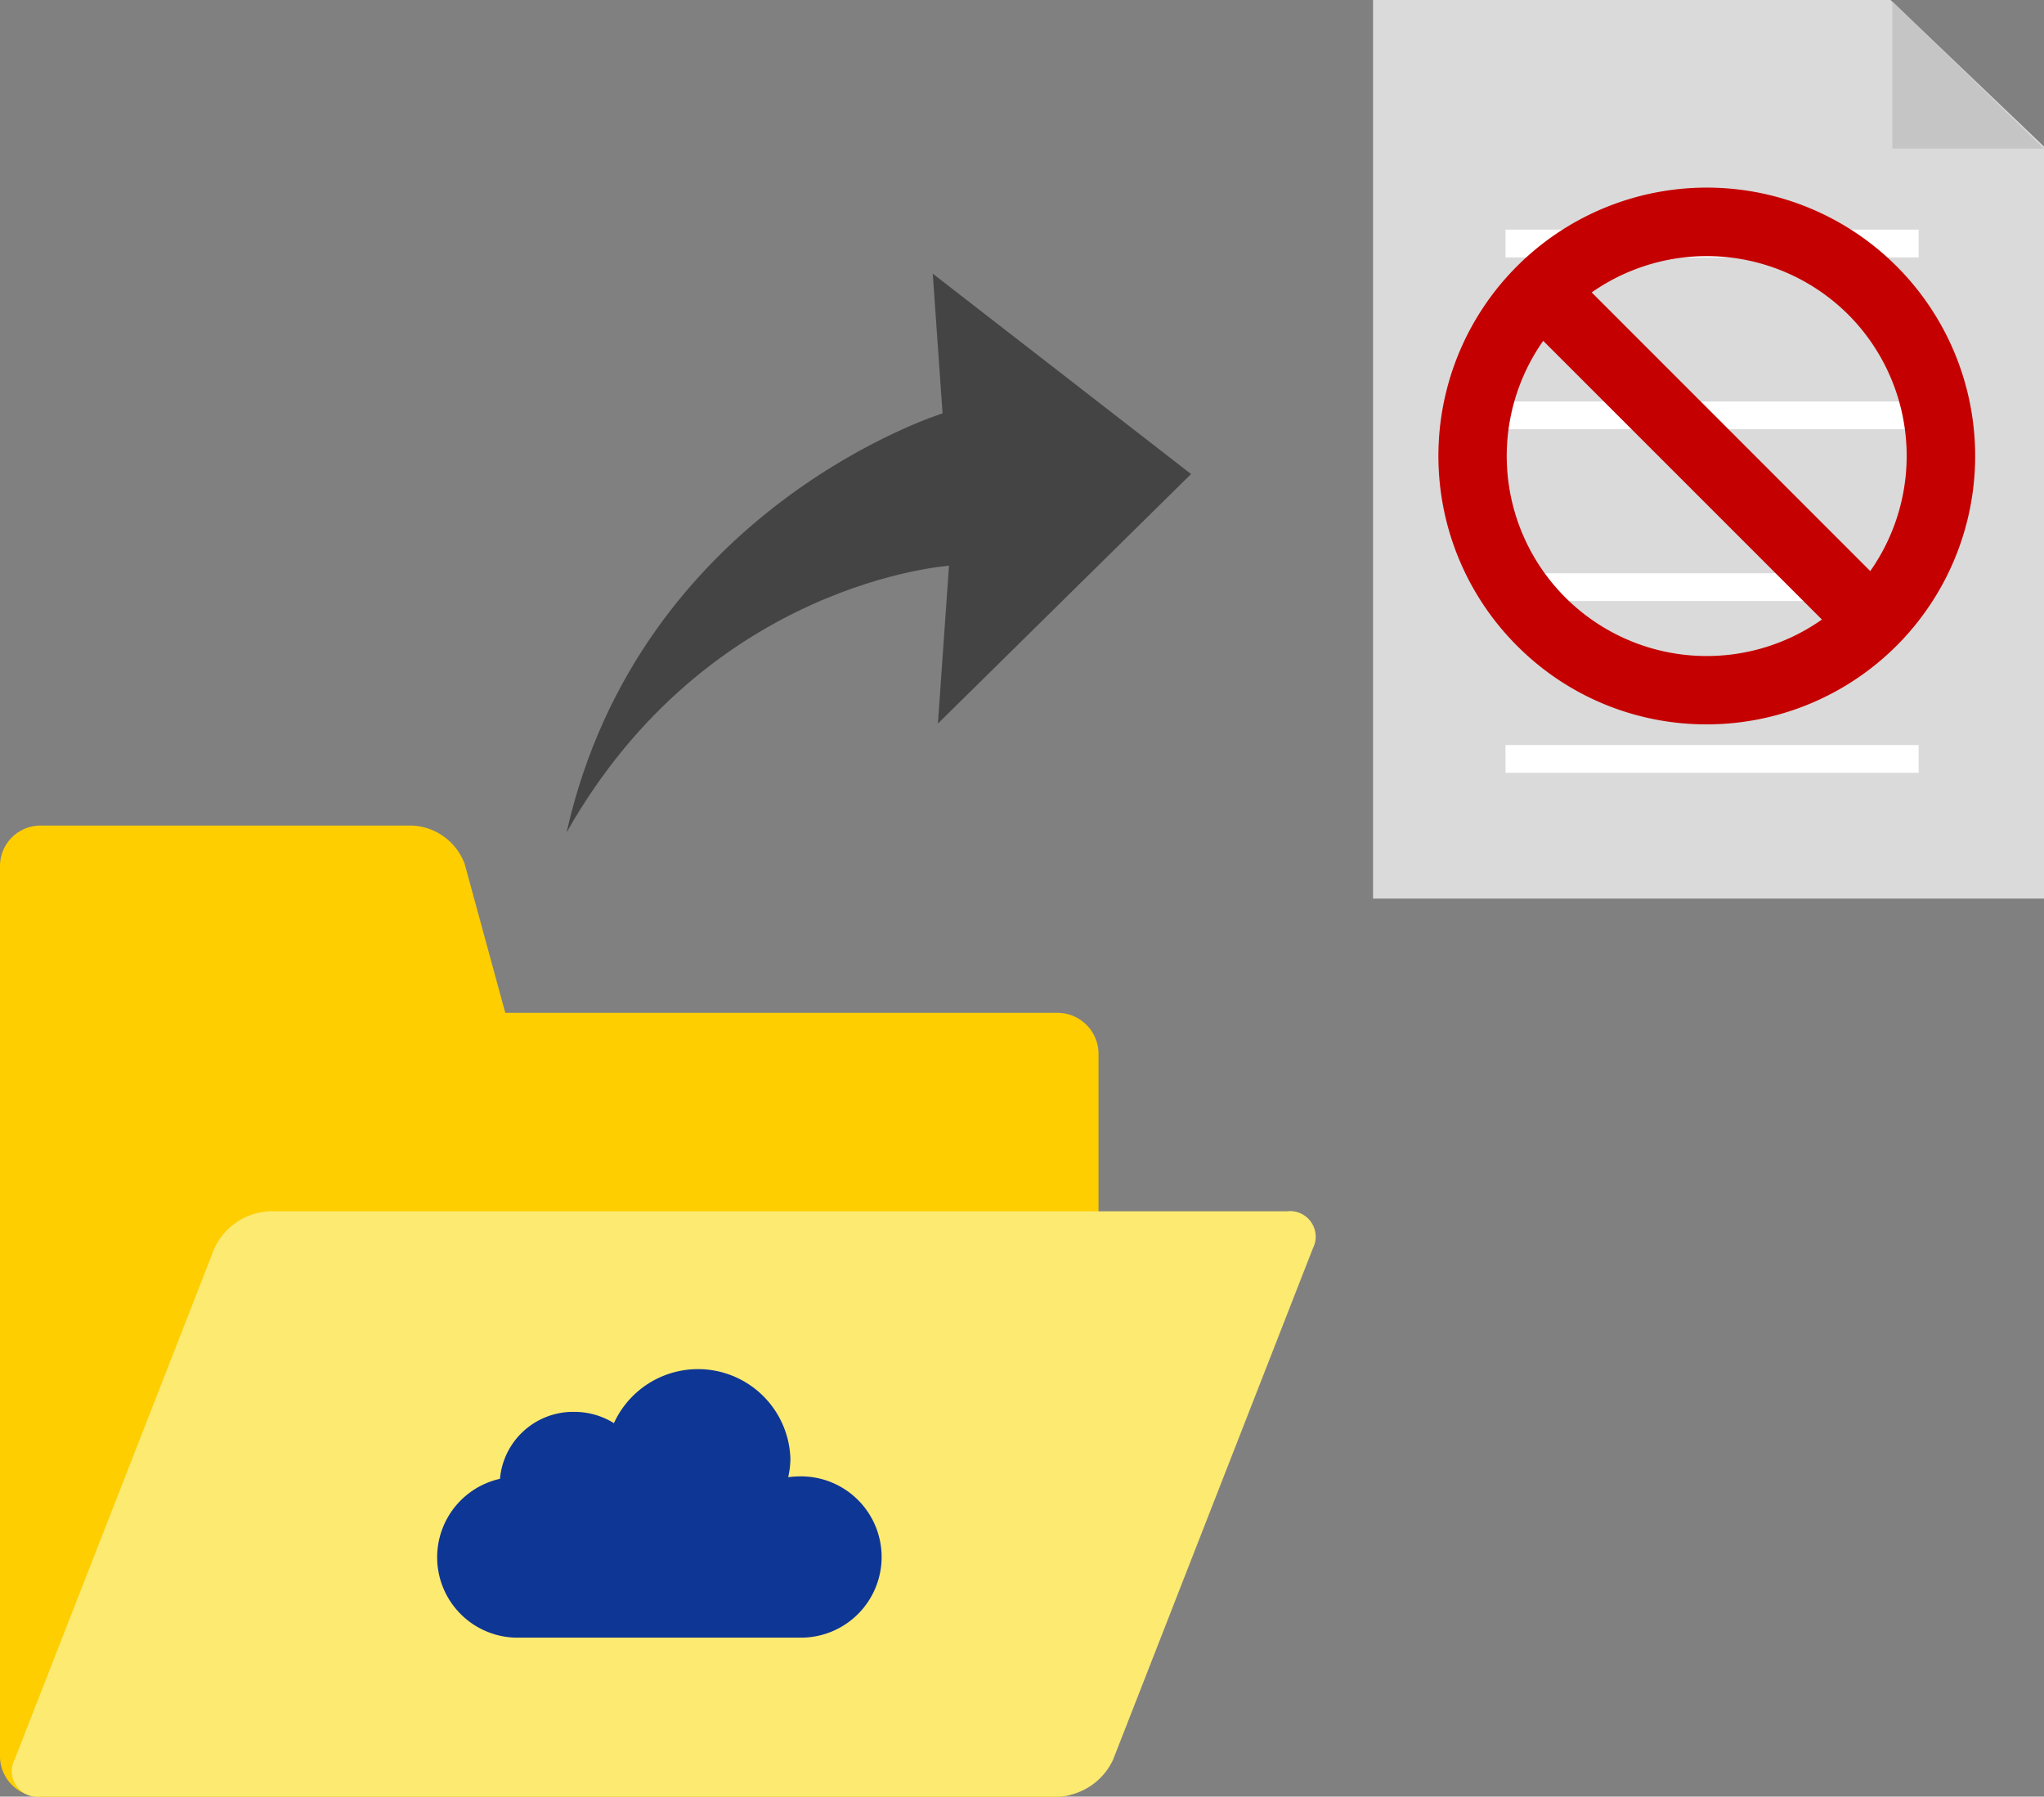
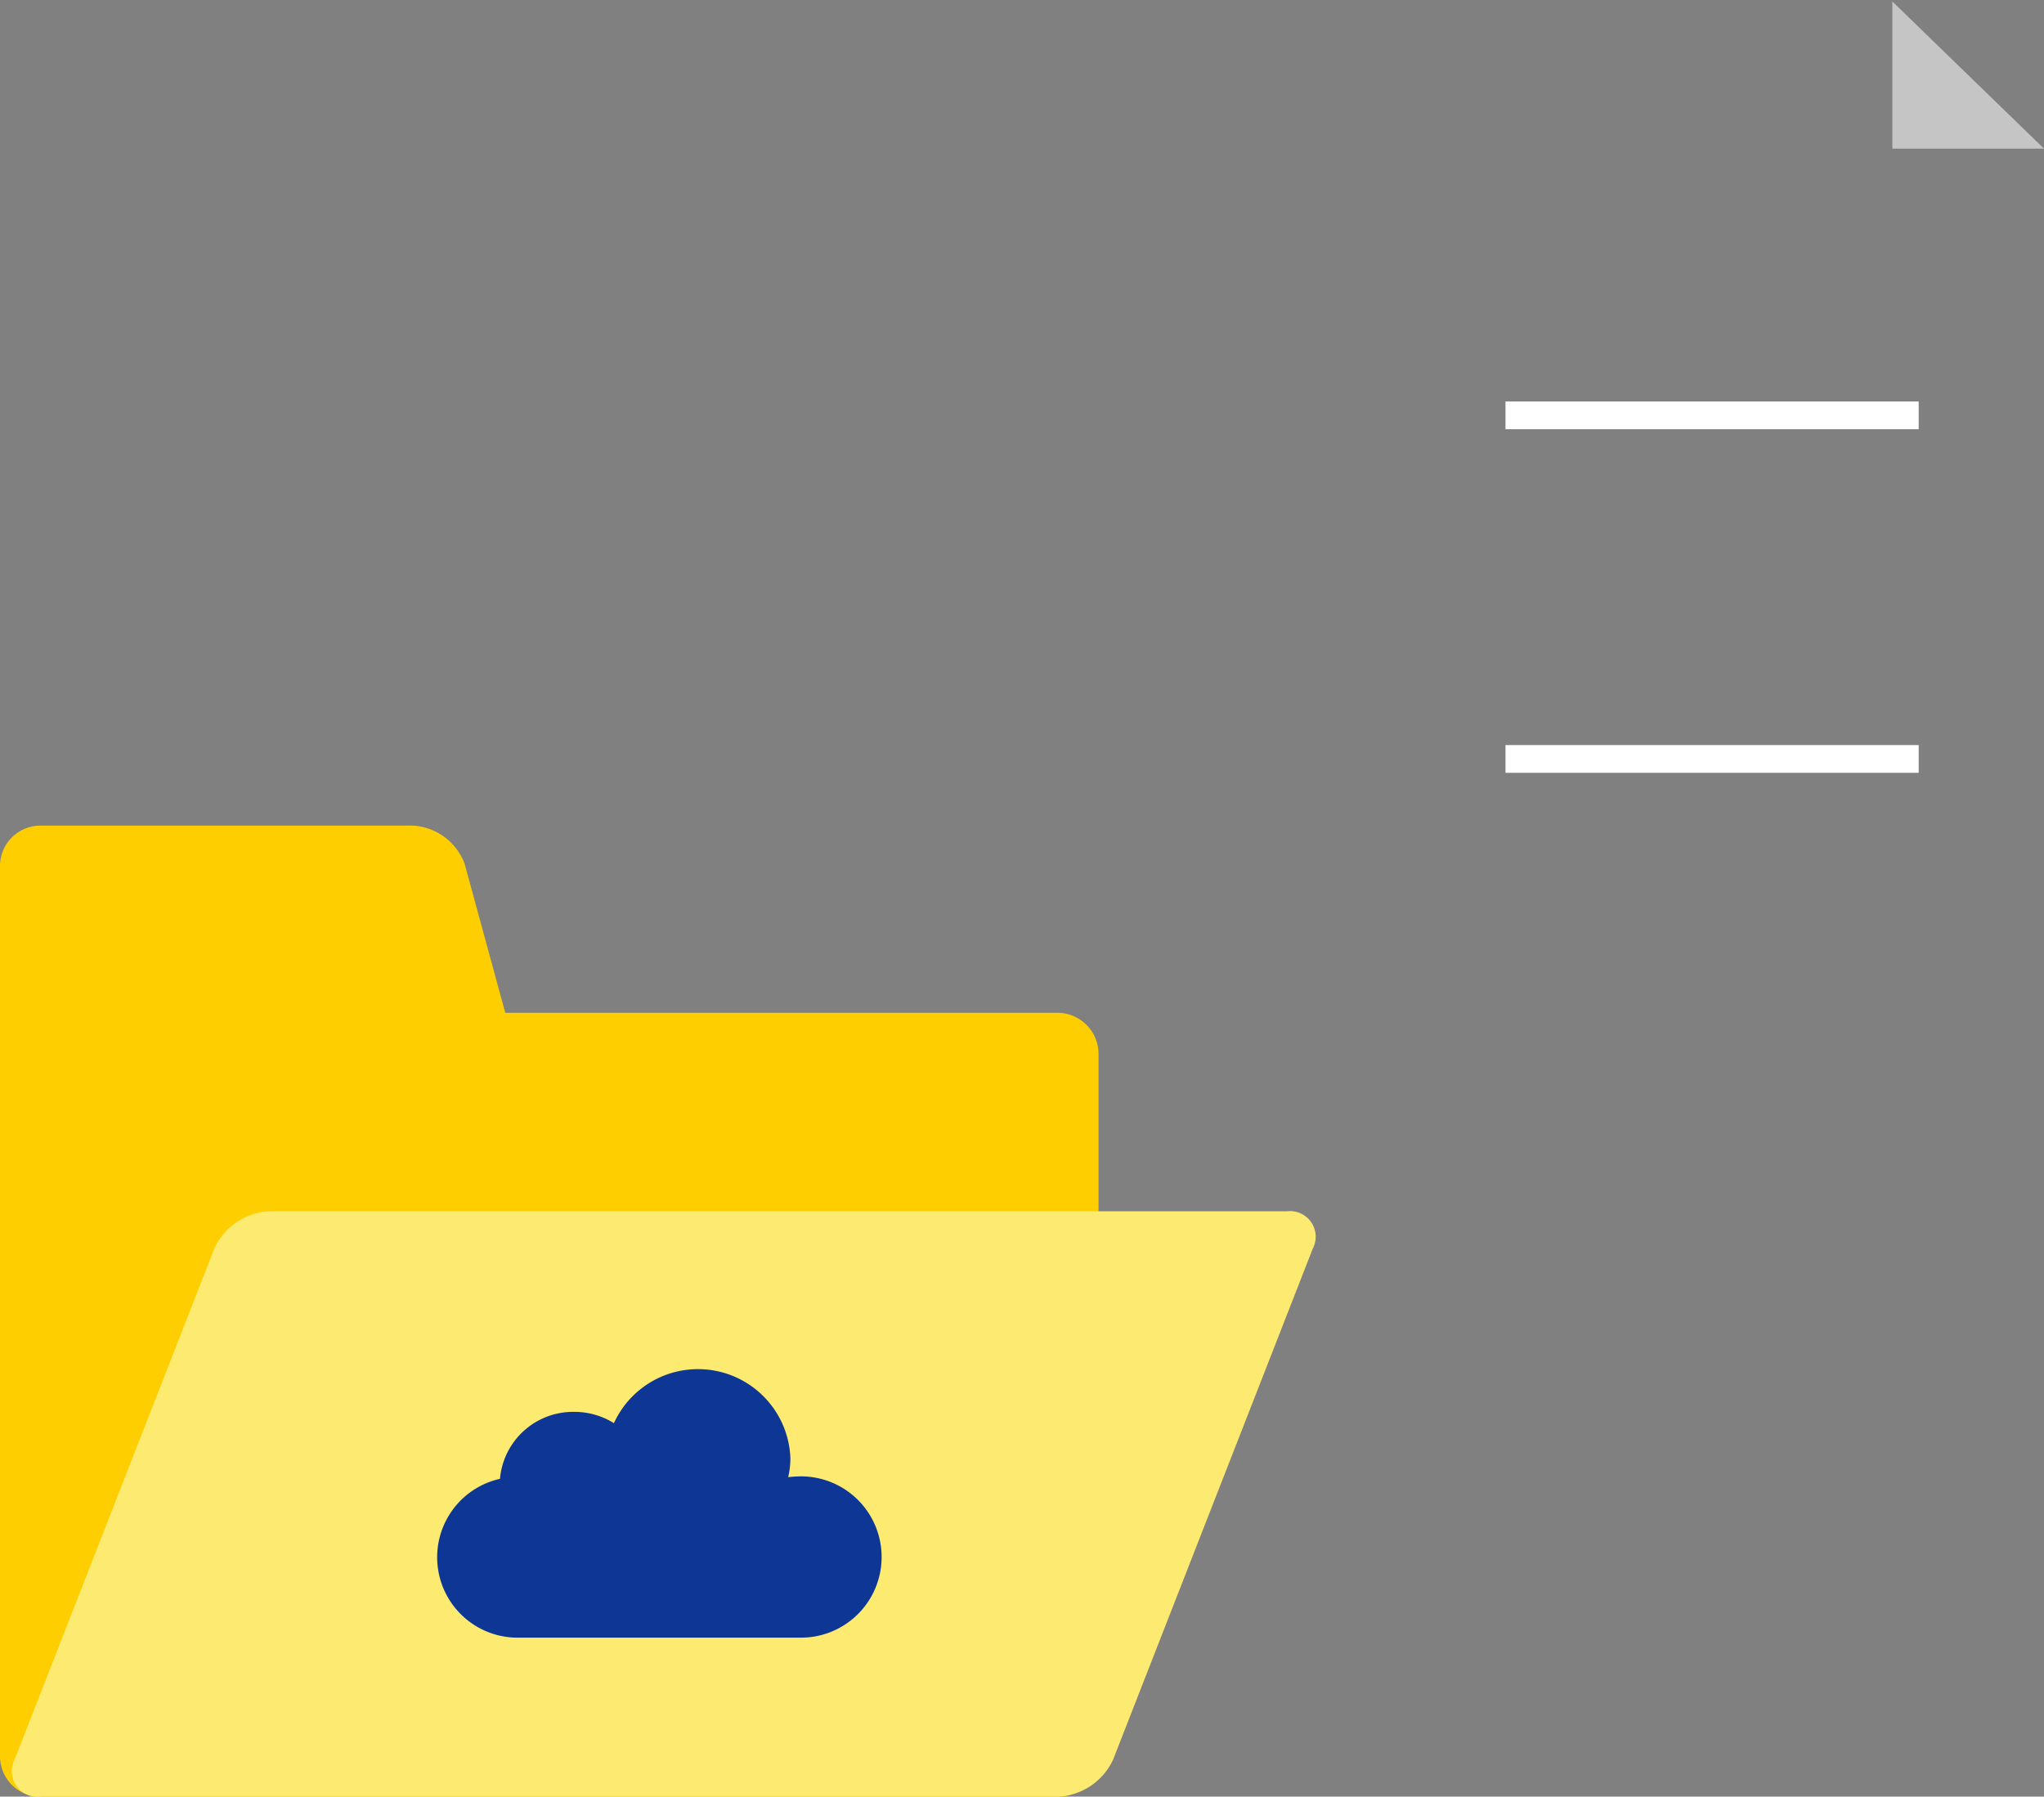
<svg xmlns="http://www.w3.org/2000/svg" width="147.225" height="129.414" viewBox="0 0 147.225 129.414">
  <rect x="0" y="0" width="147.225" height="129.414" fill="#808080" stroke="none" />
  <g id="グループ_1389" data-name="グループ 1389" transform="translate(-193 -1522.744)">
    <g id="グループ_1390" data-name="グループ 1390" transform="translate(4)">
-       <path id="パス_1537" data-name="パス 1537" d="M15.074,0,32.4,18.85,21.069,17.656S21.6,35.012,39.3,45.852c-23.212-6.07-29.218-28.116-29.218-28.116L0,18.091Z" transform="translate(274.264 1541.825) rotate(88)" fill="#444" />
      <g id="グループ_977" data-name="グループ 977" transform="translate(336.225 1587.469) rotate(180)">
        <g id="グループ_941" data-name="グループ 941" transform="translate(0)">
          <g id="グループ_928" data-name="グループ 928" transform="translate(0)">
-             <path id="パス_1544" data-name="パス 1544" d="M48.327,0H0V54.17L11.055,64.726H48.327Z" fill="#dadada" />
-           </g>
+             </g>
          <g id="グループ_929" data-name="グループ 929" transform="translate(0 54.018)">
            <path id="パス_1543" data-name="パス 1543" d="M10.923,10.6V0H0Z" transform="translate(0 0)" fill="#c5c5c5" />
          </g>
        </g>
        <g id="グループ_974" data-name="グループ 974" transform="translate(9.027 10.057)">
          <line id="線_2" data-name="線 2" x1="29.761" fill="none" stroke="#fff" stroke-width="2" />
-           <line id="線_3" data-name="線 3" x1="29.761" transform="translate(0 12.375)" fill="none" stroke="#fff" stroke-width="2" />
          <line id="線_4" data-name="線 4" x1="29.761" transform="translate(0 24.751)" fill="none" stroke="#fff" stroke-width="2" />
-           <line id="線_5" data-name="線 5" x1="29.761" transform="translate(0 37.126)" fill="none" stroke="#fff" stroke-width="2" />
        </g>
      </g>
      <g id="noun_prohibited_2027087" transform="translate(293.605 1537.255)">
        <g id="グループ_917" data-name="グループ 917" transform="translate(0 0)">
-           <path id="パス_1530" data-name="パス 1530" d="M61.433,79.765A18.331,18.331,0,1,0,48.473,74.4,18.2,18.2,0,0,0,61.433,79.765ZM72.325,50.54a15.421,15.421,0,0,1,.982,20.7L51.625,49.55a15.435,15.435,0,0,1,20.7.99ZM49.55,51.625,71.24,73.316A15.407,15.407,0,0,1,49.55,51.625Z" transform="translate(-43.1 -43.1)" fill="#c50000" stroke="#c50000" stroke-width="2" />
-         </g>
+           </g>
      </g>
      <g id="グループ_1388" data-name="グループ 1388" transform="translate(189 1582.213)">
        <g id="グループ_976" data-name="グループ 976">
          <g id="グループ_975" data-name="グループ 975">
            <path id="パス_1584" data-name="パス 1584" d="M76.2,13.485H36.394L33.47,2.762A4.234,4.234,0,0,0,29.733,0H2.925A2.912,2.912,0,0,0,0,2.925v64.1a2.912,2.912,0,0,0,2.925,2.925H76.2a2.912,2.912,0,0,0,2.925-2.925V16.41A2.965,2.965,0,0,0,76.2,13.485Z" fill="#fece00" />
          </g>
          <path id="パス_1585" data-name="パス 1585" d="M80.383,73.681A4.6,4.6,0,0,1,76.4,76.362H3.127a1.845,1.845,0,0,1-1.868-2.681l14.379-36.8A4.6,4.6,0,0,1,19.618,34.2H92.893a1.845,1.845,0,0,1,1.868,2.681Z" transform="translate(-0.202 -6.417)" fill="#fcea71" />
        </g>
        <path id="パス_1586" data-name="パス 1586" d="M48.624,7.724a7.4,7.4,0,0,0-.83.058,6.139,6.139,0,0,0,.16-1.336A6.658,6.658,0,0,0,35.243,3.891a5.379,5.379,0,0,0-2.874-.813A5.287,5.287,0,0,0,27.035,7.9,5.791,5.791,0,0,0,28.44,19.34H48.592a5.809,5.809,0,1,0,.032-11.616Z" transform="translate(8.977 39.152)" fill="#0e3695" />
      </g>
    </g>
  </g>
</svg>